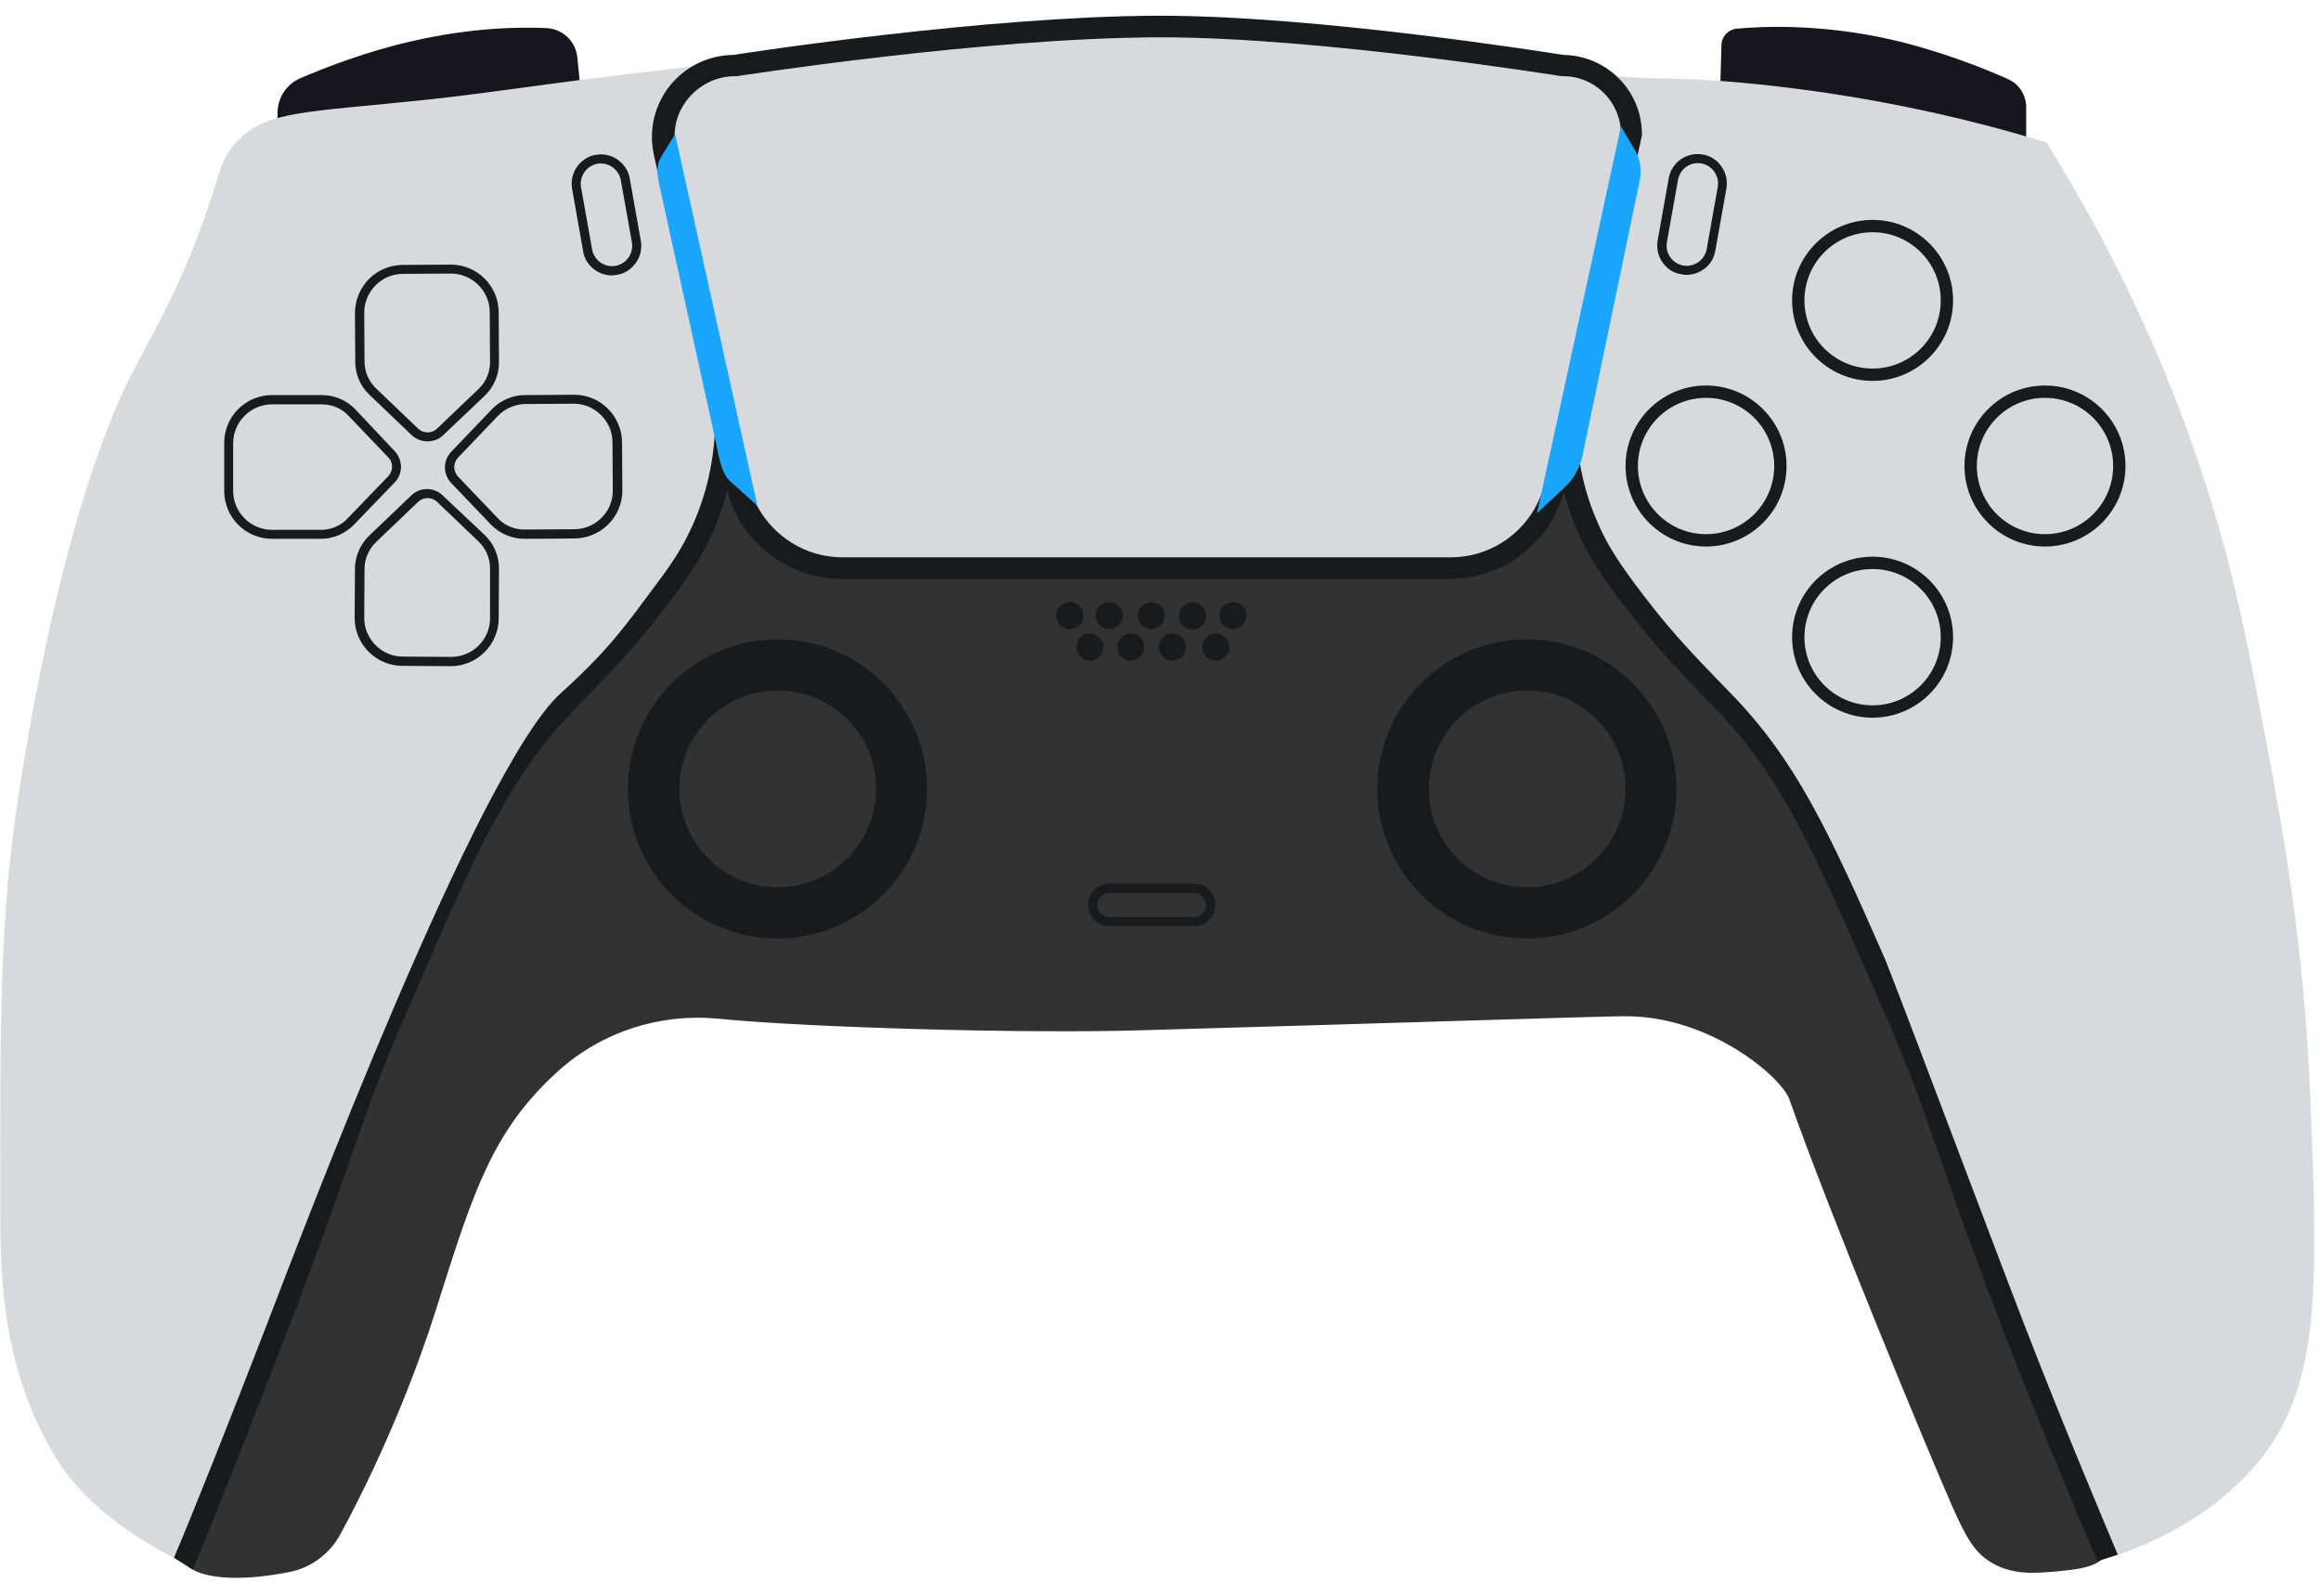
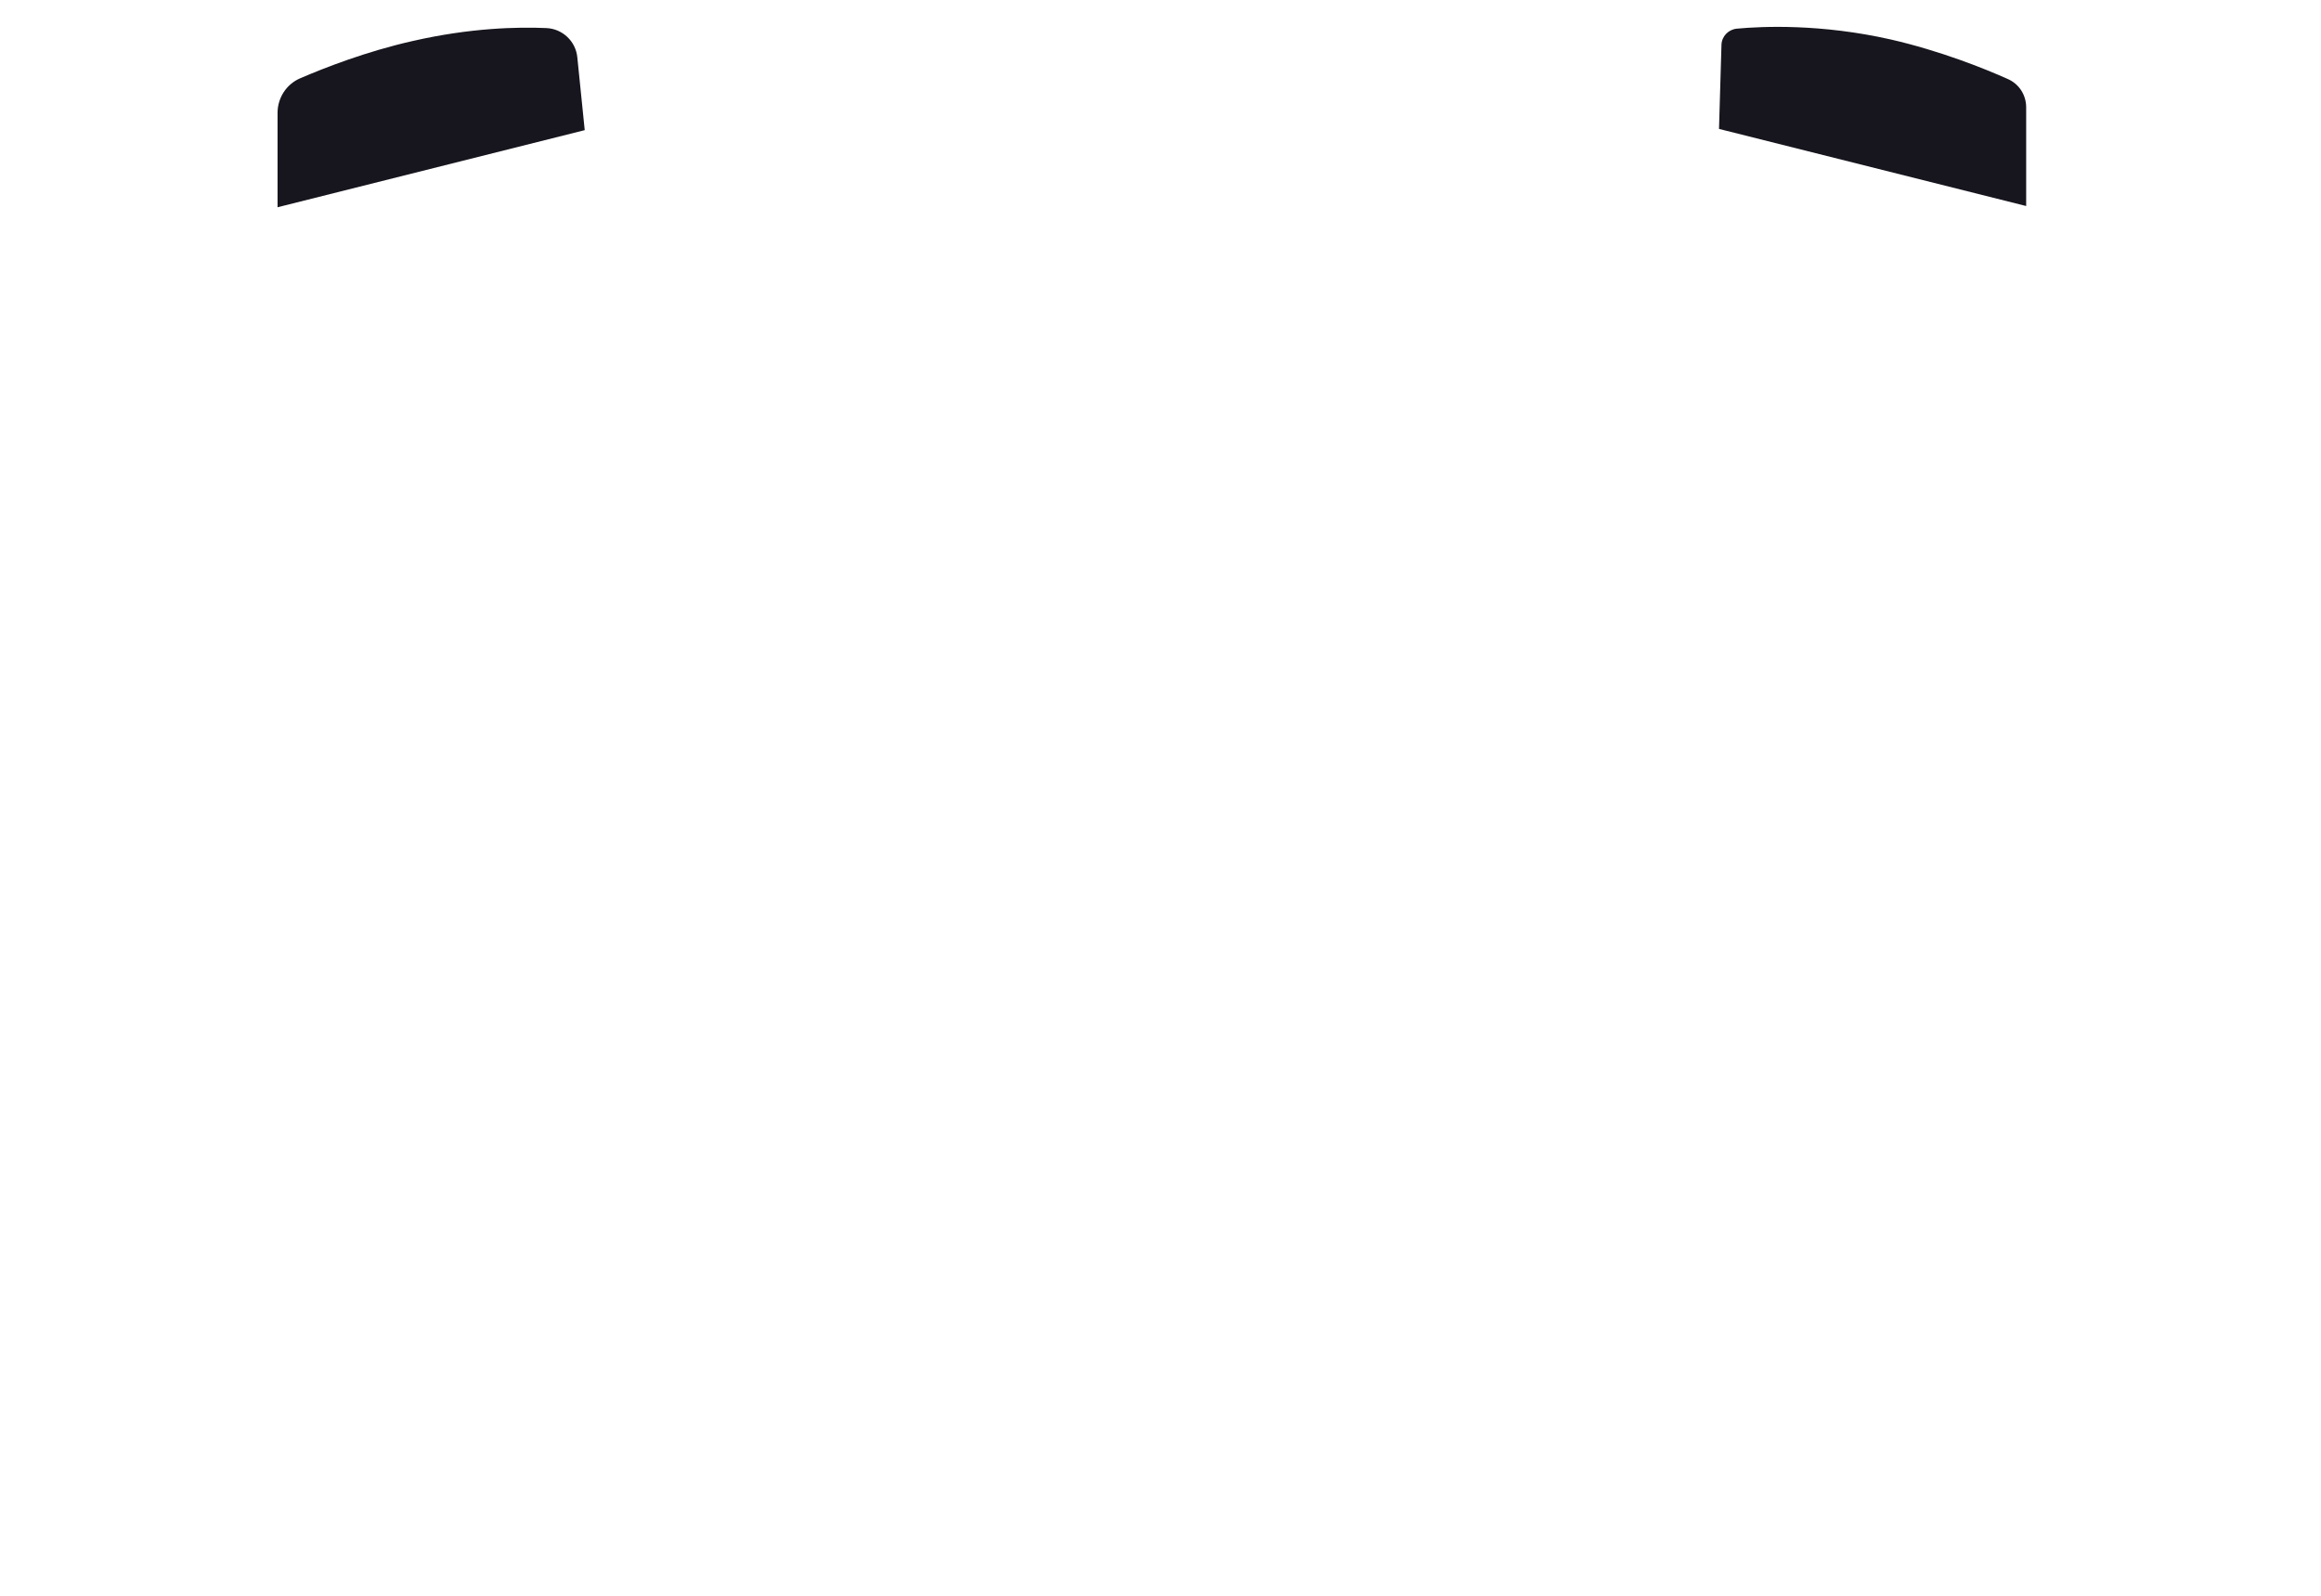
<svg xmlns="http://www.w3.org/2000/svg" height="517.6" preserveAspectRatio="xMidYMid meet" version="1.0" viewBox="1.0 -5.1 752.6 517.6" width="752.6" zoomAndPan="magnify">
  <g id="change1_1">
    <path d="M190.6,37.1L91,62.1V31.5c0-4.9,2.9-9.3,7.3-11.2c7.9-3.4,21.4-8.7,36.5-12.1c18.8-4.3,34.1-4.6,43.3-4.2 c5.3,0.2,9.6,4.3,10.1,9.5L190.6,37.1z M558.4,36.7l99.6,25v-32c0-4-2.3-7.6-6-9.2c-7.6-3.4-21.8-9.1-37.9-12.8 c-22.6-5.1-41.5-4.3-50-3.5c-2.7,0.3-4.8,2.5-4.9,5.2L558.4,36.7z" fill="#17161e" />
  </g>
  <g id="change2_1">
-     <path d="M77.1,41.6c9.7-11.1,22.4-10.1,63.5-14.5c18.2-2,36.3-4.8,54.5-7c49.7-6,49-6,53.5-6.5 c45.9-5.3,161.5-18.7,225-3c6.9,1.7,25.6,6.8,51.5,9c14,1.2,15.6,0.3,33,1.5c6.9,0.5,27.3,2.1,53.5,7c15.5,2.9,33.4,7,53,13 c27.1,43.5,42.5,82.4,51.5,110.5c9.4,29.1,13.7,52,19.5,82.5c5.4,28.7,12.5,66.6,14.5,116c2.6,62.5,3.5,94.3-17,119 c-18.7,22.5-45.9,30.3-52,32c-10.7,3.1-90.1-177.7-96.1-184.4c-3.6-4.1-374-16.3-394-1.7C151.7,333,81.4,512.5,57.4,500 c-2.6-1.4-25.6-12.6-37.3-30.9c-18.4-28.9-19-59.9-19-82c-0.1-63.6-0.1-95.4,6-135c2.3-14.8,14.1-91.3,36.5-135.8 c5.9-11.6,14.7-25.5,23.5-50.2C72.7,50.4,72.3,47.1,77.1,41.6z" fill="#d7d9dd" />
-   </g>
+     </g>
  <g id="change3_1">
-     <path d="M60.4,501c-2.9-4.7,3.1-12.4,10.4-25.6c1.9-3.5,8.5-20.8,21.7-55.3c17.7-46.5,15.7-45,27.7-75 c14.2-35.6,13.2-28,23-53.7c0.6-1.7,11.2-29.3,24-49.3c1.2-1.9,2.2-3.3,2.7-4c9.5-13.7,19.4-21.4,23.7-25s24.2-20.9,34.3-45.3 c6.1-14.8,7-27.9,9.7-27.7s1.1,13.1,9,24.7c5.5,7.9,13.4,12.2,20,14.7c147.2-1.8,201.3-1.4,208.3,0c0.7,0.1,3.8,0.9,7.7,0 c5.2-1.2,9.4-4.7,13.3-10c10.1-13.6,9.7-27,12.3-27c2.3,0,2.5,10.4,6.3,21.7c4,11.7,10.7,19.5,24,34.7c31.4,35.8,30.8,35,31.3,35.7 c4.9,6,15,19,39.7,75.3c9,20.6,14.7,35,24.3,59.3c38.1,96.4,38.1,110.3,46.4,120.3c1,1.2,4.8,5.5,3.6,9.1 c-1.6,4.6-10.5,5.3-15.8,5.8c-6.8,0.6-14.2,1.3-21-2.7c-5.5-3.1-8.3-7.9-12.8-18c-7.7-17.4-40-95.4-53-132.4 c-2.5-7-25.6-27.2-53.7-26.9c-10.4,0.1-86.4,2.6-158,4.6c-36.3,1-104.9-0.8-135.7-3.8c-18.8-1.8-37.5,4.2-51.6,16.8 c-1.8,1.6-3.6,3.3-5.4,5.2c-17.8,18.3-23.8,38.9-34.7,73.2c-5.2,16.4-15.5,43.9-30.7,71.9c-3.3,6.2-9.2,10.7-16,12.2 C78.8,507.9,64.1,507.1,60.4,501z" fill="#333232" />
-   </g>
+     </g>
  <g id="change4_1">
-     <path d="M528.1,146c0-14.4,11.7-26.1,26.1-26.1s26.1,11.7,26.1,26.1s-11.7,26.1-26.1,26.1S528.1,160.4,528.1,146z M532.1,146c0,12.2,9.9,22.1,22.1,22.1s22.1-9.9,22.1-22.1s-9.9-22.1-22.1-22.1S532.1,133.8,532.1,146z M186.5,56.1 c-0.4-2.5,0.1-5,1.6-7.1s3.6-3.5,6.1-3.9s5,0.1,7.1,1.6s3.5,3.6,3.9,6.1l3.6,20.2c0.4,2.5-0.1,5-1.6,7.1s-3.6,3.5-6.1,3.9 c-0.6,0.1-1.1,0.2-1.7,0.2c-1.9,0-3.8-0.6-5.4-1.7c-2.1-1.5-3.5-3.6-3.9-6.1L186.5,56.1z M189.4,55.6l3.6,20.2 c0.3,1.7,1.3,3.2,2.7,4.2s3.2,1.4,4.9,1.1s3.2-1.3,4.2-2.7s1.4-3.2,1.1-4.9l-3.6-20.2c-0.3-1.7-1.3-3.2-2.7-4.2 c-1.1-0.8-2.4-1.2-3.7-1.2c-0.4,0-0.8,0-1.2,0.1c-1.7,0.3-3.2,1.3-4.2,2.7C189.5,52.2,189.1,53.9,189.4,55.6z M582.1,201.5 c0-14.4,11.7-26.1,26.1-26.1s26.1,11.7,26.1,26.1s-11.7,26.1-26.1,26.1S582.1,215.9,582.1,201.5z M586.1,201.5 c0,12.2,9.9,22.1,22.1,22.1s22.1-9.9,22.1-22.1s-9.9-22.1-22.1-22.1S586.1,189.3,586.1,201.5z M582.1,92.3 c0-14.4,11.7-26.1,26.1-26.1s26.1,11.7,26.1,26.1s-11.7,26.1-26.1,26.1S582.1,106.7,582.1,92.3z M586.1,92.3 c0,12.2,9.9,22.1,22.1,22.1s22.1-9.9,22.1-22.1s-9.9-22.1-22.1-22.1S586.1,80.1,586.1,92.3z M540.1,80c-1.5-2.1-2-4.6-1.6-7.1 l3.6-20.2c0.9-5.2,5.9-8.6,11-7.7c2.5,0.4,4.7,1.8,6.1,3.9c1.5,2.1,2,4.6,1.6,7.1l-3.6,20.2c-0.4,2.5-1.8,4.7-3.9,6.1 c-1.6,1.1-3.5,1.7-5.4,1.7c-0.6,0-1.1,0-1.7-0.2C543.7,83.5,541.6,82.1,540.1,80z M542.6,78.3c1,1.4,2.5,2.4,4.2,2.7 c1.7,0.3,3.4-0.1,4.9-1.1c1.4-1,2.4-2.5,2.7-4.2l3.6-20.2c0.3-1.7-0.1-3.4-1.1-4.9c-1-1.4-2.5-2.4-4.2-2.7c-0.4-0.1-0.8-0.1-1.2-0.1 c-3.1,0-5.8,2.2-6.4,5.4l-3.6,20.2C541.2,75.2,541.6,76.9,542.6,78.3z M638,146c0-14.4,11.7-26.1,26.1-26.1s26.1,11.7,26.1,26.1 s-11.7,26.1-26.1,26.1S638,160.4,638,146z M642,146c0,12.2,9.9,22.1,22.1,22.1s22.1-9.9,22.1-22.1s-9.9-22.1-22.1-22.1 S642,133.8,642,146z M363.3,204.7c0,2.4,2,4.4,4.4,4.4s4.4-2,4.4-4.4s-2-4.4-4.4-4.4S363.3,202.3,363.3,204.7z M360.7,190.1 c-2.4,0-4.4,2-4.4,4.4s2,4.4,4.4,4.4s4.4-2,4.4-4.4S363.1,190.1,360.7,190.1z M395.1,288.3c0,3.8-3.1,6.9-6.9,6.9h-27.5 c-3.8,0-6.9-3.1-6.9-6.9s3.1-6.9,6.9-6.9h27.5C392.1,281.4,395.1,284.5,395.1,288.3z M392.1,288.3c0-2.1-1.7-3.9-3.9-3.9h-27.5 c-2.1,0-3.9,1.7-3.9,3.9s1.7,3.9,3.9,3.9h27.5C390.4,292.1,392.1,290.4,392.1,288.3z M374.3,190.1c-2.4,0-4.4,2-4.4,4.4 s2,4.4,4.4,4.4s4.4-2,4.4-4.4C378.7,192.1,376.7,190.1,374.3,190.1z M387.7,199c2.4,0,4.4-2,4.4-4.4s-2-4.4-4.4-4.4s-4.4,2-4.4,4.4 C383.3,197,385.2,199,387.7,199z M376.8,204.7c0,2.4,2,4.4,4.4,4.4s4.4-2,4.4-4.4s-2-4.4-4.4-4.4S376.8,202.3,376.8,204.7z M395.2,200.3c-2.4,0-4.4,2-4.4,4.4s2,4.4,4.4,4.4s4.4-2,4.4-4.4S397.6,200.3,395.2,200.3z M657.2,423.9c13,33.7,26.7,66,30.5,75.1 l-6.6,2.1c-3.9-9.1-17.4-40.9-30.5-74.7c-10.6-27.5-16.3-43.9-20.9-57.2c-5.4-15.6-9.3-26.8-18-46.7l-1.7-3.9 c-21.5-49.3-31.3-71.8-52.9-94.1c-15.1-15.5-21.3-22.3-32.3-37c-5-6.7-8.7-12.3-12.1-20c-1.9-4.2-3.4-8.6-4.6-13.1 c-4.5,16.5-19.7,28.2-36.9,28.2H273.8c-17.4,0-32.7-12-37-28.7c-1.2,4.6-2.8,9.2-4.7,13.6c-3.4,7.7-7.2,13.4-12.1,20 c-11,14.8-17.2,21.5-32.3,37c-21.6,22.3-31.5,44.8-52.9,94.1l-1.7,3.9c-8.7,19.9-12.6,31.1-18,46.7c-4.6,13.2-10.3,29.7-20.9,57.2 c-12.6,32.6-24.6,63.1-30.7,77.4l-6.1-3.8c6.1-14.3,17.7-43.5,30.3-76.1c10.5-27.2,68.1-179.8,95.1-204.2 c15.8-14.3,21-21.9,31.7-36.3c4.7-6.3,8.2-11.6,11.3-18.7c4.1-9.2,6.4-19.1,7-29.4L213,45c-1.7-7.9,0.2-16.1,5.3-22.4 c5-6.2,12.5-9.8,20.5-9.9C243.9,11.9,320.5,0.2,376,0c0.4,0,0.9,0,1.3,0C428,0,502.8,11.9,507.9,12.7c14.1,0.2,25.5,11.6,25.5,25.7 v0.4l-21.2,97.4c0.7,10,3,19.6,7,28.5c3.1,7.1,6.7,12.4,11.3,18.7c10.7,14.4,16.9,21.1,31.7,36.3c20.9,21.5,31.6,44.1,50,86.1 C618.5,321.5,646.6,396.5,657.2,423.9z M526.6,38c-0.2-10.2-8.5-18.4-18.7-18.4h-0.6C506.5,19.5,429.2,7,377.6,7c-0.4,0-0.9,0-1.3,0 c-56.6,0.2-135.6,12.5-136.4,12.6h-0.5c-6,0-11.5,2.7-15.3,7.3s-5.2,10.7-3.9,16.5L243.6,151c3.1,14.2,15.9,24.6,30.5,24.6h197.4 c14.6,0,27.4-10.3,30.5-24.6l3.4-15.4c0-0.1,0-0.3,0-0.4h0.1L526.6,38z M544.6,250.7c0,26.7-21.7,48.5-48.5,48.5 c-26.7,0-48.5-21.7-48.5-48.5c0-26.7,21.7-48.5,48.5-48.5C522.9,202.2,544.6,223.9,544.6,250.7z M528.1,250.7 c0-17.6-14.3-31.9-31.9-31.9s-31.9,14.3-31.9,31.9s14.3,31.9,31.9,31.9C513.7,282.6,528.1,268.3,528.1,250.7z M400.8,190.1 c-2.4,0-4.4,2-4.4,4.4s2,4.4,4.4,4.4s4.4-2,4.4-4.4C405.3,192.1,403.3,190.1,400.8,190.1z M158.2,168.4c2.9,2.8,4.6,6.7,4.6,10.8 l-0.1,16.2c0,8.5-7,15.5-15.5,15.5c0,0,0,0-0.1,0l-15.6-0.1c-4.1,0-8-1.6-11-4.6c-2.9-2.9-4.5-6.8-4.5-11l0.1-15.9 c0-4,1.7-7.9,4.6-10.7l13.7-13.1c2.8-2.7,7.3-2.7,10.1,0L158.2,168.4z M159.9,179.2c0-3.3-1.3-6.4-3.7-8.7l-13.5-12.9 c-1.7-1.6-4.4-1.6-6.1,0l-13.7,13.1c-2.3,2.2-3.7,5.4-3.7,8.6l-0.1,15.9c0,3.4,1.3,6.5,3.7,8.9c2.4,2.4,5.5,3.7,8.9,3.7l15.6,0.1 l0,0c6.9,0,12.6-5.6,12.6-12.5L159.9,179.2z M116.2,112.3l-0.1-15.9c0-4.1,1.6-8,4.5-11c2.9-2.9,6.8-4.6,11-4.6l15.5-0.1 c0,0,0,0,0.1,0c8.5,0,15.5,6.9,15.5,15.5l0.1,16.2c0,4.1-1.7,8-4.6,10.8L144.7,136c-1.4,1.4-3.2,2-5.1,2c-1.8,0-3.7-0.7-5.1-2 l-13.7-13.1C117.9,120.2,116.2,116.3,116.2,112.3z M119.1,96.3l0.1,15.9c0,3.2,1.4,6.4,3.7,8.6l13.7,13.1c1.7,1.6,4.4,1.6,6.1,0 l13.5-12.9c2.4-2.3,3.7-5.4,3.7-8.7l-0.1-16.2c0-6.9-5.7-12.5-12.6-12.5l0,0l-15.5,0.1c-3.4,0-6.5,1.3-8.9,3.7 C120.4,89.8,119.1,93,119.1,96.3z M160.5,127.6c2.8-2.9,6.7-4.6,10.7-4.6l15.9-0.1c0,0,0,0,0.1,0c4.1,0,8,1.6,10.9,4.5 s4.6,6.8,4.6,11l0.1,15.5c0,8.6-6.9,15.5-15.5,15.6l-16.2,0.1c0,0,0,0-0.1,0c-4,0-8-1.7-10.8-4.6l-12.9-13.5 c-2.7-2.8-2.7-7.3,0-10.1L160.5,127.6z M162.6,129.6l-13.1,13.7c-1.6,1.7-1.6,4.4,0,6.1l12.9,13.5c2.2,2.4,5.4,3.7,8.6,3.7l0,0 l16.2-0.1c6.9,0,12.6-5.7,12.5-12.6l-0.1-15.5c0-3.4-1.3-6.5-3.7-8.9c-2.4-2.4-5.5-3.7-8.9-3.7l0,0l-15.9,0.1 C168,126,164.9,127.3,162.6,129.6z M301.6,250.7c0,26.7-21.7,48.5-48.5,48.5c-26.7,0-48.5-21.7-48.5-48.5 c0-26.7,21.7-48.5,48.5-48.5C279.9,202.2,301.6,223.9,301.6,250.7z M285.1,250.7c0-17.6-14.3-31.9-31.9-31.9s-31.9,14.3-31.9,31.9 s14.3,31.9,31.9,31.9S285.1,268.3,285.1,250.7z M352.3,194.5c0-2.4-2-4.4-4.4-4.4s-4.4,2-4.4,4.4s2,4.4,4.4,4.4 S352.3,197,352.3,194.5z M358.8,204.7c0-2.4-2-4.4-4.4-4.4s-4.4,2-4.4,4.4s2,4.4,4.4,4.4C356.8,209.1,358.8,207.1,358.8,204.7z M73.7,154.1v-15.6c0-8.6,7-15.5,15.5-15.5h16.2c4.1,0,8,1.7,10.8,4.6l12.8,13.6c2.7,2.9,2.7,7.3,0,10.1L115.8,165 c-2.8,2.9-6.7,4.6-10.7,4.6H89.2C80.6,169.6,73.7,162.6,73.7,154.1z M76.6,154.1c0,6.9,5.7,12.6,12.6,12.6h15.9 c3.2,0,6.4-1.3,8.6-3.7l13.2-13.7c1.6-1.7,1.7-4.4,0-6.1L114,129.7c-2.2-2.4-5.4-3.7-8.7-3.7H89.2c-6.9,0-12.6,5.7-12.6,12.6V154.1z" fill="#191a1c" />
-   </g>
+     </g>
  <g id="change5_1">
-     <path d="M246.6,158.9l-9-8.1c-2.9-2.6-3.8-9.4-4.6-13.1l-18.1-82.3c-0.7-3.2-1.3-6.7,0.4-9.5l4.6-7.5L246.6,158.9z M499.4,161.3l9-8.4c2.9-2.7,4.8-6.2,5.7-10.1l18.6-89.4c0.7-3.3,0.2-6.8-1.5-9.7l-4.6-7.8L499.4,161.3z" fill="#1ba6fd" />
-   </g>
+     </g>
</svg>